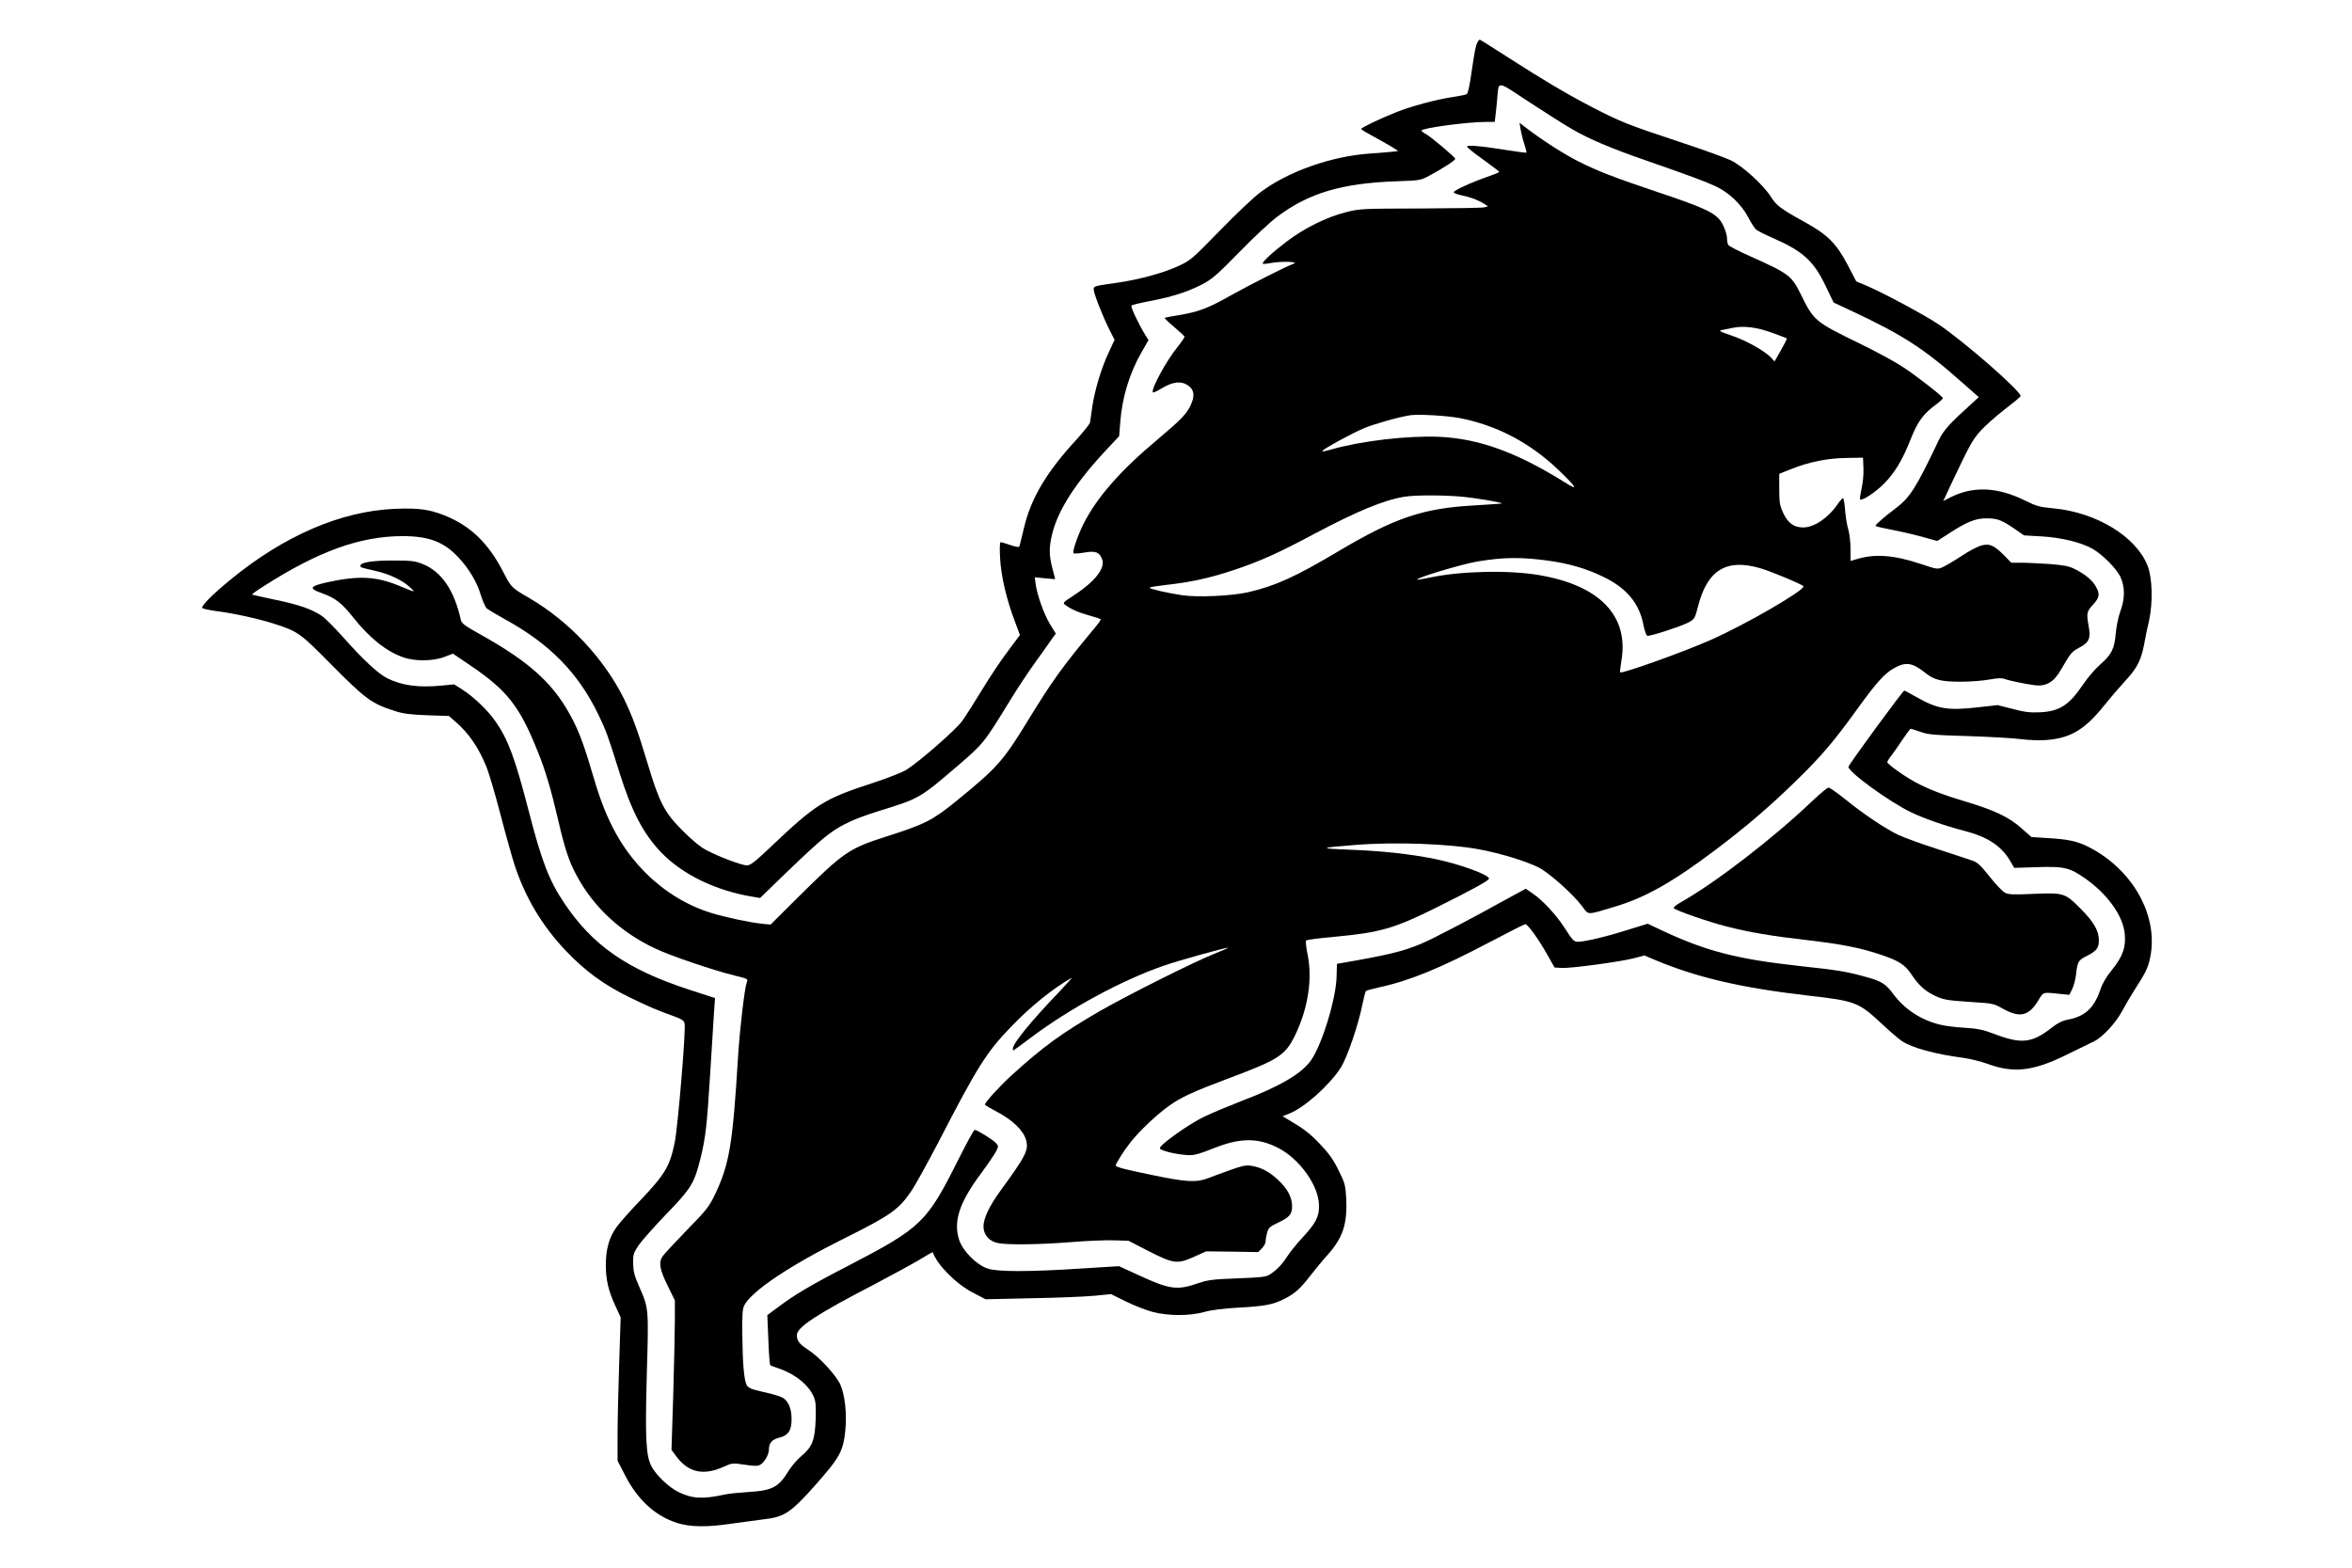
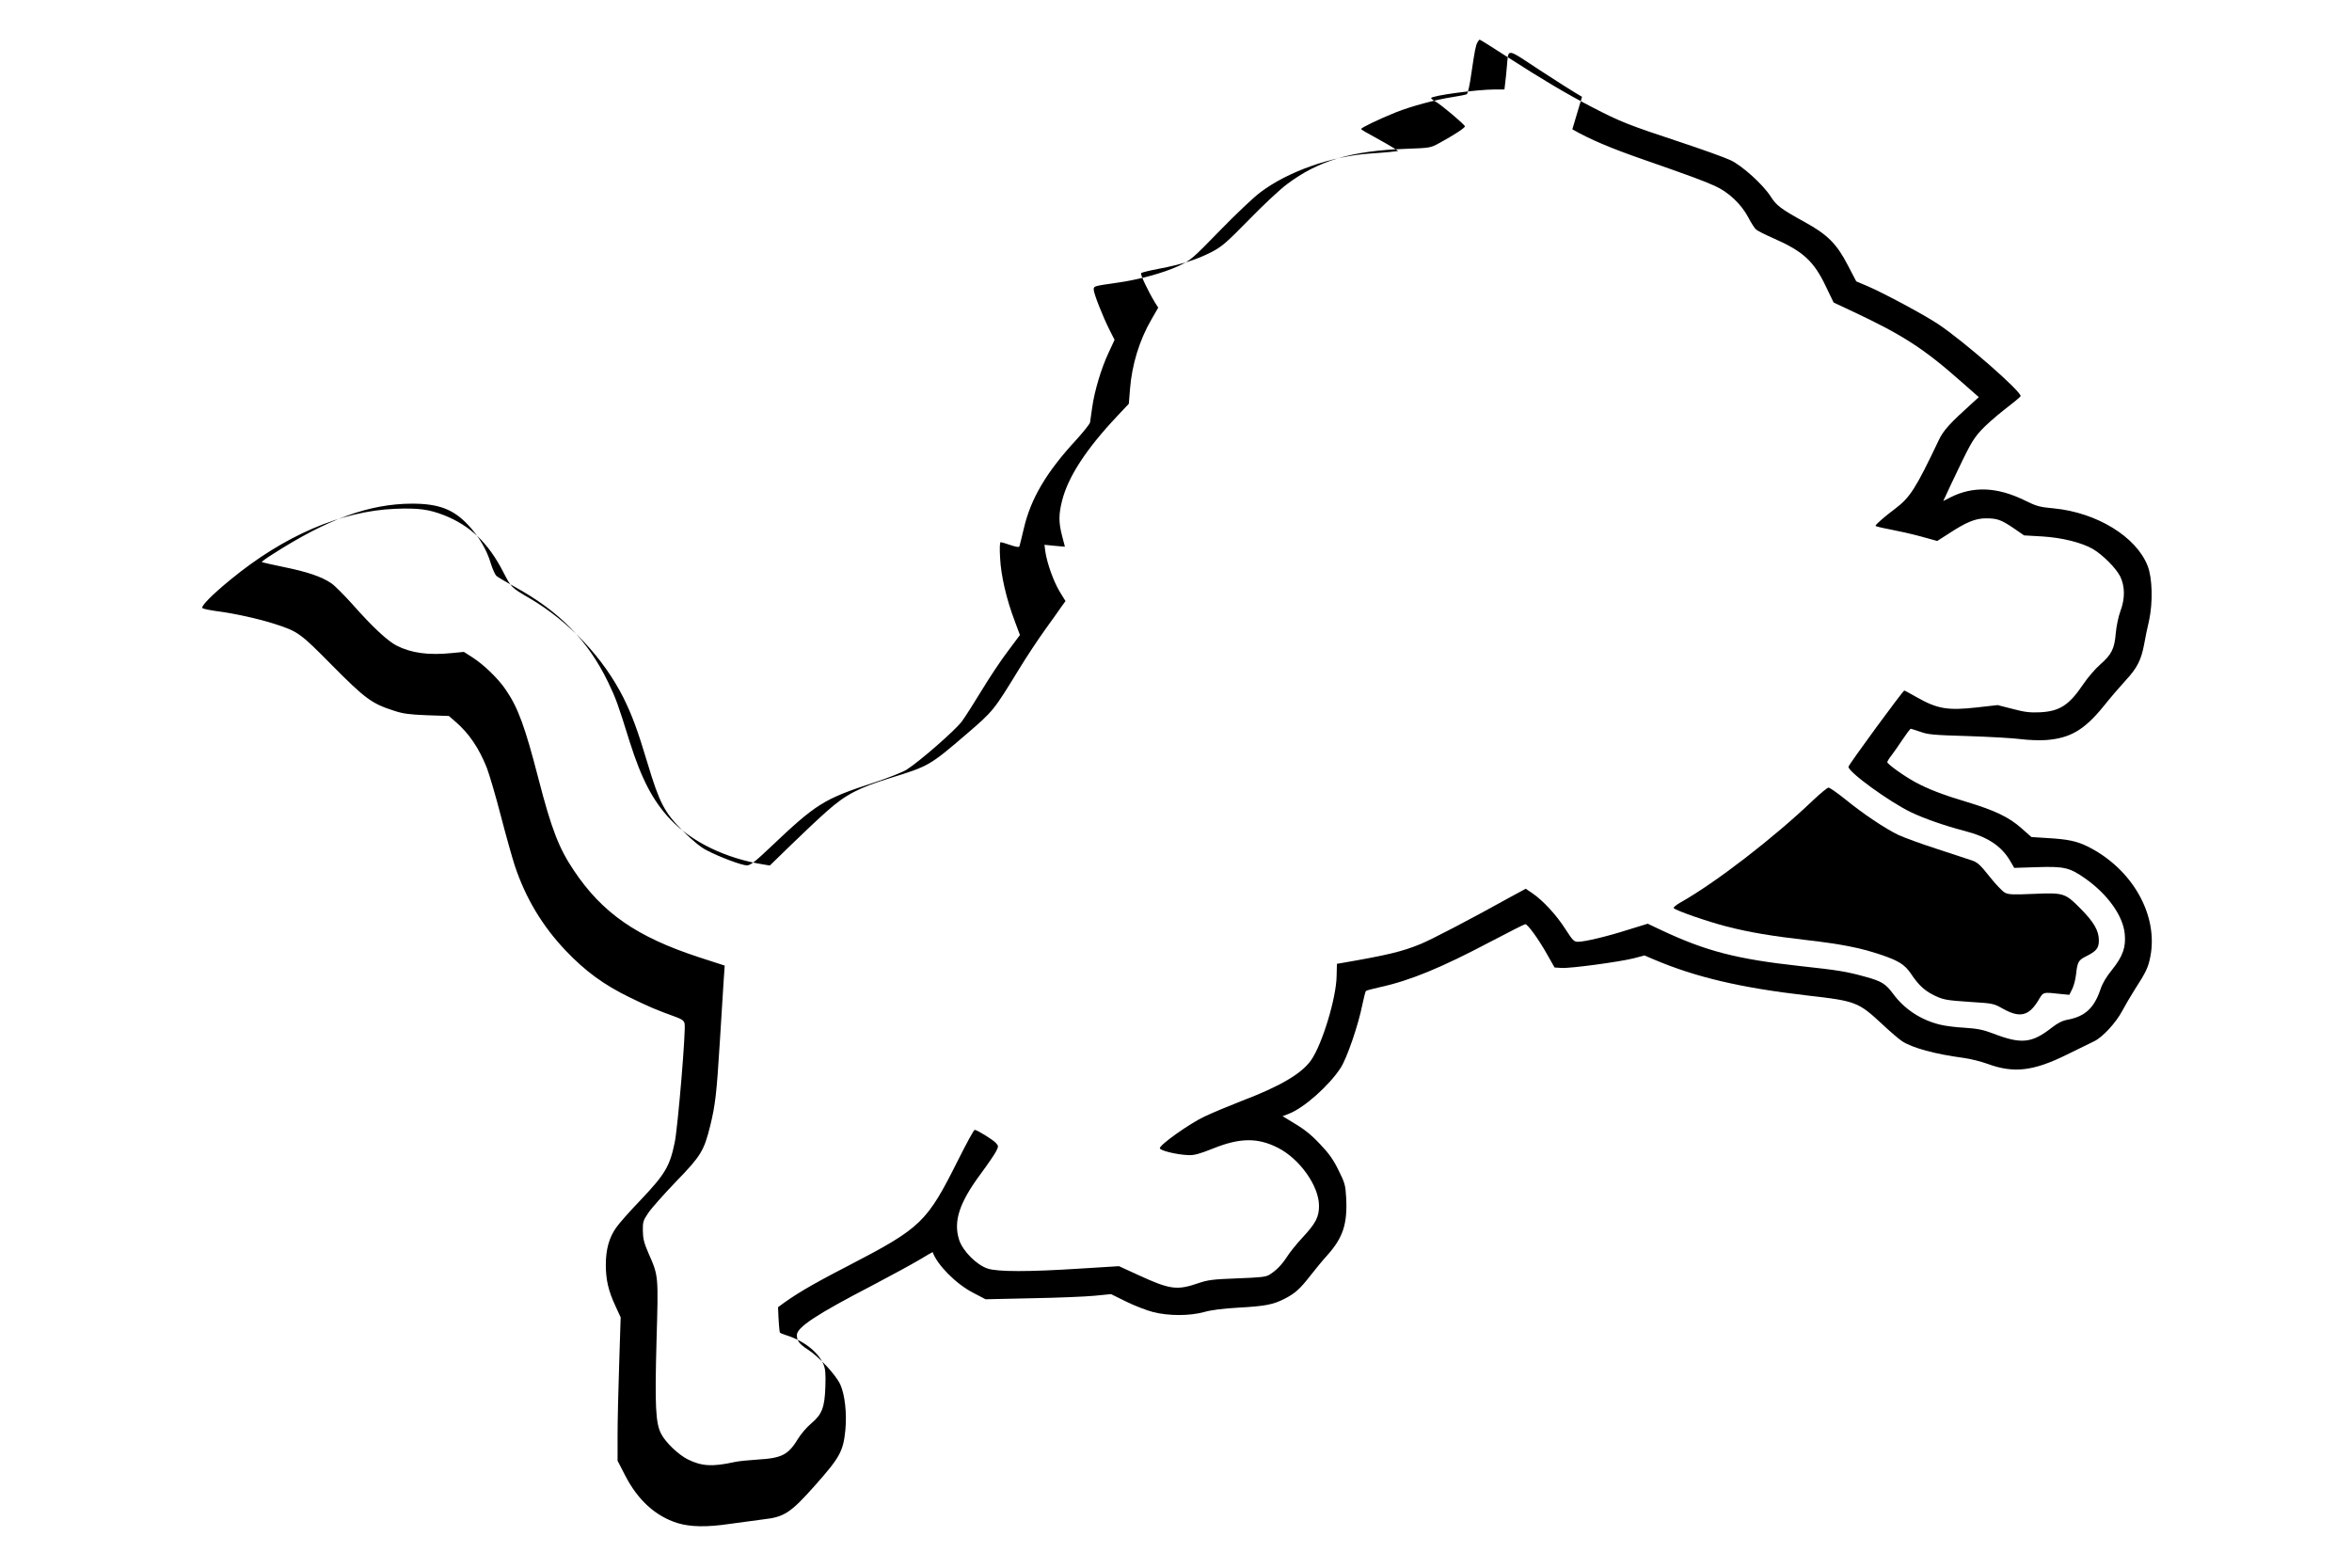
<svg xmlns="http://www.w3.org/2000/svg" version="1.0" width="1200pt" height="800pt" viewBox="0 0 1600 1067" preserveAspectRatio="xMidYMid meet">
  <g transform="translate(0,1067) scale(0.1,-0.1)" fill="#000000" stroke="none">
-     <path d="M10052 10383 c-13 -24 -19 -56 -42 -212 -10 -75 -24 -137 -31 -142 -7 -4 -49 -12 -93 -19 -115 -17 -286 -63 -391 -105 -118 -48 -235 -104 -235 -113 0 -4 42 -29 93 -56 50 -27 107 -60 126 -72 l33 -22 -53 -6 c-30 -3 -92 -8 -139 -11 -263 -18 -560 -123 -746 -264 -44 -32 -168 -150 -275 -260 -188 -193 -198 -202 -281 -241 -103 -48 -272 -94 -423 -115 -154 -22 -155 -22 -155 -46 0 -26 60 -179 107 -273 l35 -69 -40 -86 c-51 -108 -97 -264 -112 -372 -6 -46 -13 -93 -15 -105 -3 -11 -46 -65 -96 -120 -202 -219 -307 -398 -354 -599 -14 -60 -28 -115 -30 -122 -3 -9 -19 -7 -61 7 -31 11 -62 20 -67 20 -6 0 -8 -40 -4 -107 6 -121 43 -281 100 -431 l35 -94 -82 -110 c-46 -60 -125 -179 -177 -265 -52 -85 -113 -182 -137 -214 -45 -60 -286 -271 -376 -328 -27 -17 -126 -56 -220 -87 -344 -112 -393 -143 -709 -443 -102 -97 -134 -121 -157 -121 -34 0 -189 58 -274 103 -40 20 -96 66 -162 132 -125 125 -159 190 -240 460 -66 221 -106 329 -164 446 -137 272 -371 521 -640 678 -125 73 -123 72 -179 180 -101 196 -224 314 -401 384 -105 41 -175 50 -333 44 -367 -15 -756 -182 -1122 -483 -127 -104 -202 -181 -190 -193 6 -5 51 -14 100 -21 113 -14 285 -52 390 -86 161 -52 174 -61 395 -285 223 -225 268 -258 418 -306 63 -21 104 -26 225 -31 l149 -5 45 -39 c92 -79 160 -180 213 -313 17 -44 60 -190 95 -325 35 -135 78 -288 95 -340 74 -223 188 -412 346 -579 134 -141 261 -234 436 -319 131 -64 180 -85 321 -136 35 -13 49 -24 53 -42 10 -40 -45 -698 -67 -809 -33 -161 -65 -216 -227 -387 -77 -80 -154 -167 -172 -194 -48 -68 -70 -149 -70 -253 0 -102 18 -178 66 -281 l35 -76 -10 -314 c-6 -173 -11 -393 -11 -488 l0 -174 52 -101 c86 -167 206 -276 355 -323 88 -27 200 -29 355 -6 79 11 182 25 230 31 143 16 185 44 349 228 171 193 194 233 209 378 11 113 -3 242 -34 311 -30 66 -146 191 -223 240 -57 37 -73 59 -73 97 0 53 133 141 517 340 122 64 263 141 314 171 51 31 93 55 93 54 31 -87 159 -217 276 -277 l84 -44 316 7 c173 3 365 11 426 17 l112 11 103 -51 c57 -28 140 -60 183 -71 107 -27 247 -27 347 0 48 14 129 24 234 30 180 10 236 20 315 61 70 36 104 66 176 159 32 41 82 102 112 135 108 120 139 213 130 393 -5 86 -9 101 -52 187 -35 72 -65 114 -125 177 -71 75 -108 103 -221 170 l-35 21 44 17 c103 40 274 192 352 313 42 65 120 291 147 429 10 48 21 90 24 93 4 4 46 15 95 26 206 45 415 131 754 310 124 65 230 119 236 119 16 0 91 -103 148 -205 l51 -90 47 -3 c61 -4 400 42 493 66 l72 19 63 -27 c285 -121 591 -193 1041 -245 334 -38 350 -44 513 -195 54 -51 115 -103 135 -116 69 -46 227 -89 418 -114 46 -6 121 -25 165 -41 177 -65 310 -50 537 62 80 39 164 80 188 92 57 27 149 127 191 207 19 36 58 102 87 148 74 114 90 148 104 220 56 284 -123 599 -425 750 -75 37 -135 50 -274 58 l-110 7 -68 60 c-84 75 -181 121 -366 177 -165 49 -269 89 -357 137 -76 41 -190 123 -190 136 0 5 13 26 29 46 15 20 50 69 76 109 26 39 51 72 55 72 4 0 33 -10 66 -21 52 -19 93 -22 328 -29 148 -5 309 -14 358 -21 48 -6 123 -9 166 -6 166 12 262 68 393 229 47 59 116 139 152 178 76 82 104 136 124 240 7 41 23 118 35 169 26 122 22 287 -10 369 -77 199 -347 364 -639 392 -96 9 -116 14 -197 54 -187 92 -352 99 -506 21 l-49 -25 55 118 c127 268 143 297 200 361 32 35 104 99 161 143 56 43 106 84 110 91 15 24 -383 373 -562 492 -96 64 -369 210 -478 257 l-78 33 -57 109 c-76 147 -138 209 -296 296 -160 88 -190 111 -229 172 -52 82 -195 211 -274 248 -38 18 -194 74 -348 125 -348 115 -403 137 -590 234 -176 91 -342 190 -586 347 -97 63 -179 114 -182 114 -4 0 -10 -8 -15 -17z m645 -593 c118 -68 262 -129 481 -205 330 -115 415 -147 490 -181 93 -42 178 -123 226 -213 19 -37 43 -74 53 -83 10 -9 64 -36 121 -61 200 -88 273 -155 355 -328 l52 -108 130 -61 c341 -160 485 -253 741 -480 l117 -103 -44 -40 c-153 -138 -198 -187 -229 -254 -157 -330 -195 -389 -297 -466 -71 -53 -133 -107 -133 -116 0 -3 44 -14 98 -24 53 -10 148 -31 210 -48 l112 -31 78 50 c119 78 183 105 256 104 75 0 102 -10 189 -69 l68 -47 122 -7 c136 -8 271 -42 347 -86 67 -40 156 -129 185 -186 33 -68 34 -151 1 -238 -13 -36 -27 -101 -31 -149 -9 -106 -28 -144 -105 -212 -34 -29 -86 -90 -117 -136 -96 -142 -160 -183 -293 -190 -69 -3 -104 1 -187 23 l-102 26 -142 -16 c-199 -22 -269 -10 -411 71 -42 24 -79 44 -82 44 -9 0 -379 -504 -380 -519 -2 -35 280 -240 429 -311 94 -44 226 -90 360 -125 158 -41 249 -101 310 -202 l29 -50 157 5 c184 6 220 -3 326 -77 152 -107 257 -253 269 -377 9 -90 -13 -153 -86 -244 -40 -49 -67 -95 -80 -136 -42 -124 -104 -182 -221 -204 -38 -7 -69 -23 -109 -54 -136 -107 -208 -114 -398 -41 -71 27 -107 34 -197 40 -60 3 -137 13 -170 22 -128 32 -239 105 -316 210 -51 68 -78 85 -192 116 -124 34 -175 43 -442 72 -429 47 -637 101 -938 242 l-97 46 -133 -41 c-144 -46 -295 -82 -342 -82 -27 0 -36 10 -85 86 -61 96 -152 194 -223 243 l-47 32 -118 -64 c-270 -150 -522 -281 -597 -312 -126 -52 -227 -76 -540 -130 l-30 -5 -2 -82 c-2 -149 -97 -463 -173 -573 -64 -92 -209 -178 -475 -279 -82 -32 -195 -79 -250 -105 -104 -49 -305 -192 -305 -216 0 -16 115 -44 193 -47 42 -2 76 8 172 46 179 72 301 74 438 4 147 -74 279 -258 280 -393 1 -77 -21 -120 -113 -219 -39 -42 -86 -100 -104 -129 -36 -55 -72 -93 -120 -123 -23 -15 -60 -19 -220 -25 -166 -6 -200 -11 -262 -32 -147 -51 -194 -45 -411 55 l-131 60 -259 -16 c-355 -23 -567 -23 -635 0 -74 24 -168 118 -193 193 -42 127 0 255 148 454 48 65 95 134 104 153 16 32 15 35 -3 55 -20 22 -128 89 -144 89 -6 0 -55 -91 -111 -202 -215 -430 -251 -464 -749 -723 -256 -132 -365 -197 -478 -282 l-73 -54 7 -167 c3 -92 9 -170 13 -173 3 -4 24 -12 46 -19 117 -37 215 -114 250 -197 13 -30 16 -62 13 -153 -5 -142 -23 -188 -97 -250 -29 -24 -67 -69 -86 -99 -69 -114 -111 -136 -275 -146 -63 -4 -135 -11 -160 -17 -151 -33 -223 -29 -318 18 -63 31 -153 117 -182 175 -37 72 -43 188 -31 629 13 453 14 443 -55 600 -30 69 -37 98 -38 151 -1 60 2 71 36 121 20 31 105 126 188 213 171 176 192 211 234 380 35 142 44 219 66 575 11 173 23 360 26 416 l7 101 -176 57 c-424 139 -657 301 -851 591 -102 152 -152 282 -241 626 -91 352 -138 482 -223 605 -49 73 -149 170 -226 219 l-58 37 -82 -8 c-159 -16 -276 0 -376 51 -61 31 -166 129 -302 283 -56 62 -119 126 -142 141 -66 45 -163 78 -321 110 -81 17 -149 32 -152 34 -2 3 31 27 74 54 376 241 659 343 948 344 183 0 283 -39 383 -146 72 -77 127 -170 153 -260 12 -38 29 -77 39 -86 10 -9 65 -41 122 -73 308 -169 501 -367 638 -651 53 -111 64 -140 145 -400 82 -260 160 -408 279 -534 147 -154 377 -265 634 -306 l42 -7 143 139 c78 76 189 181 247 232 126 112 217 159 431 225 259 80 267 84 512 294 191 164 189 163 368 455 46 75 123 192 172 260 48 67 100 139 113 159 l26 36 -40 65 c-42 70 -85 192 -97 270 l-6 48 69 -7 70 -6 -19 73 c-24 92 -24 146 0 241 42 164 164 351 376 576 l78 83 8 100 c13 166 64 333 146 474 l46 80 -22 35 c-48 79 -102 193 -94 200 4 5 59 18 122 30 148 28 257 62 356 113 71 37 99 61 255 220 96 99 213 208 259 242 214 161 439 228 811 241 164 6 165 6 229 41 92 50 171 101 171 112 0 11 -161 147 -202 170 -16 9 -28 19 -28 22 0 17 314 59 434 59 l65 0 5 43 c3 23 8 71 11 107 13 134 -11 136 222 -17 113 -74 244 -157 290 -183z" />
-     <path d="M10345 9789 c4 -24 15 -69 25 -99 10 -30 17 -57 15 -59 -2 -2 -62 6 -132 17 -172 28 -273 37 -273 24 0 -5 49 -45 110 -88 60 -44 110 -81 110 -84 0 -3 -37 -18 -83 -34 -109 -38 -227 -92 -227 -105 0 -5 25 -15 56 -21 62 -13 114 -33 152 -58 l25 -16 -24 -7 c-13 -4 -209 -7 -435 -8 -404 -1 -413 -1 -510 -26 -130 -33 -280 -107 -401 -199 -100 -76 -171 -142 -162 -151 3 -3 31 0 62 6 69 12 187 8 147 -6 -47 -16 -305 -147 -435 -220 -147 -83 -213 -108 -346 -130 -50 -8 -94 -16 -96 -19 -2 -2 27 -30 64 -61 37 -32 69 -61 71 -66 2 -4 -20 -36 -48 -71 -75 -93 -178 -281 -168 -308 2 -5 28 7 59 26 76 46 133 53 179 22 43 -29 50 -68 22 -131 -27 -62 -67 -103 -226 -237 -255 -213 -416 -397 -506 -577 -42 -86 -77 -189 -67 -199 3 -3 36 -1 72 5 78 14 105 3 123 -47 21 -62 -52 -153 -199 -248 -68 -44 -71 -48 -53 -61 37 -28 93 -53 164 -72 40 -11 75 -23 78 -25 3 -3 -19 -34 -48 -68 -210 -252 -281 -350 -445 -618 -172 -281 -211 -325 -490 -552 -163 -132 -211 -157 -475 -241 -258 -83 -291 -106 -602 -414 l-187 -186 -60 6 c-86 9 -253 45 -346 74 -163 51 -314 143 -440 268 -164 163 -270 354 -354 640 -61 208 -93 299 -138 390 -125 251 -287 402 -642 600 -98 54 -122 72 -127 94 -45 203 -131 330 -260 382 -53 21 -74 24 -204 24 -141 0 -220 -13 -220 -36 0 -11 2 -12 100 -34 94 -21 184 -63 235 -110 44 -40 45 -40 -74 9 -155 64 -277 69 -486 23 -121 -27 -129 -42 -38 -74 92 -33 135 -66 212 -163 114 -143 224 -231 340 -273 79 -29 206 -28 283 2 l58 22 118 -80 c251 -170 335 -277 458 -584 53 -130 91 -259 139 -465 44 -192 75 -287 126 -380 115 -216 303 -390 538 -499 105 -50 396 -148 538 -183 91 -22 92 -22 82 -47 -15 -41 -47 -313 -59 -503 -36 -597 -59 -733 -156 -938 -41 -85 -57 -106 -193 -245 -81 -84 -155 -163 -164 -177 -29 -42 -21 -89 33 -199 l50 -102 0 -127 c0 -70 -5 -299 -11 -509 l-12 -381 31 -42 c82 -112 185 -136 324 -73 58 26 61 26 142 14 64 -10 89 -10 106 -1 29 16 60 69 60 106 0 43 22 67 71 79 61 15 84 50 83 128 0 68 -20 117 -57 142 -13 8 -55 22 -93 31 -38 9 -86 20 -106 26 -21 5 -43 18 -49 30 -18 34 -28 144 -30 335 -2 144 1 184 13 208 52 99 305 269 688 460 313 156 364 193 452 323 27 41 110 191 185 335 261 506 324 606 491 779 135 140 283 259 412 333 8 5 -30 -38 -85 -96 -191 -199 -315 -351 -315 -386 0 -7 1 -13 3 -13 2 0 56 40 120 88 265 199 612 387 900 488 96 34 419 124 442 124 5 0 -37 -19 -95 -42 -144 -58 -581 -277 -772 -386 -268 -155 -390 -244 -608 -442 -85 -78 -180 -183 -180 -198 0 -4 39 -27 85 -51 103 -54 178 -127 195 -191 18 -69 0 -105 -175 -345 -75 -103 -115 -188 -115 -242 0 -58 39 -102 100 -114 71 -13 283 -10 498 7 108 9 240 14 293 12 l96 -3 134 -69 c173 -88 197 -91 310 -41 l84 38 177 -2 177 -3 26 26 c14 14 25 35 25 48 0 13 5 39 10 59 9 31 19 41 68 64 84 39 102 60 102 114 0 61 -30 119 -95 180 -60 57 -120 88 -187 97 -34 5 -63 -2 -143 -31 -55 -20 -124 -45 -152 -56 -76 -28 -145 -24 -363 21 -197 40 -260 57 -260 67 0 14 56 102 101 159 62 78 177 187 261 247 84 60 162 96 418 192 330 124 374 153 440 288 89 183 120 386 85 553 -10 49 -14 89 -9 93 5 5 92 16 193 25 312 29 406 56 701 203 244 122 350 180 350 193 0 27 -207 101 -374 135 -168 33 -358 54 -581 62 -208 8 -200 13 44 32 269 22 644 8 845 -30 146 -27 326 -83 407 -125 74 -39 235 -184 295 -265 42 -58 28 -58 214 -2 211 62 399 168 693 390 208 157 362 289 546 468 174 170 256 266 419 492 128 177 182 237 246 274 83 47 126 40 218 -33 57 -46 108 -58 238 -58 65 0 153 7 195 15 55 10 83 11 103 4 32 -12 139 -34 207 -43 77 -9 128 21 176 104 68 117 74 124 124 151 68 35 81 64 66 144 -16 92 -15 101 29 149 46 50 49 75 17 128 -25 42 -69 78 -141 115 -40 20 -72 26 -170 34 -67 4 -153 9 -191 9 l-71 0 -49 50 c-70 71 -100 83 -159 66 -26 -8 -86 -40 -132 -71 -47 -31 -103 -64 -124 -74 -39 -17 -39 -17 -153 21 -181 60 -310 70 -432 33 l-45 -13 0 82 c0 46 -7 105 -15 132 -9 27 -18 86 -22 132 -3 45 -10 82 -14 82 -4 0 -21 -19 -38 -43 -63 -93 -159 -157 -233 -157 -63 0 -104 30 -136 98 -23 50 -27 69 -27 162 l0 105 83 33 c120 48 248 74 377 75 l110 2 3 -72 c2 -40 -4 -101 -13 -139 -8 -37 -13 -70 -10 -73 13 -12 103 47 161 105 75 75 128 164 184 306 46 117 85 171 171 234 27 20 49 40 47 45 -5 15 -180 151 -273 212 -49 33 -177 102 -283 154 -318 155 -320 157 -412 343 -62 125 -81 139 -352 260 -72 32 -135 65 -139 72 -5 7 -9 25 -9 39 0 42 -28 111 -58 142 -44 47 -132 85 -407 177 -304 102 -415 145 -546 211 -91 45 -246 144 -353 226 l-48 37 7 -45z m1709 -1383 c54 -19 100 -37 102 -39 3 -2 -15 -38 -39 -80 l-44 -77 -24 26 c-43 46 -170 117 -268 150 -74 25 -90 33 -71 37 14 3 48 10 75 15 79 16 162 6 269 -32z m-2127 -581 c253 -48 482 -168 676 -354 130 -125 139 -145 38 -81 -324 202 -581 295 -851 307 -215 9 -531 -28 -733 -86 -37 -11 -65 -16 -62 -11 10 16 200 120 283 155 72 30 238 77 317 89 54 8 248 -3 332 -19z m12 -535 c101 -9 284 -40 278 -47 -2 -1 -86 -7 -188 -13 -348 -19 -541 -84 -929 -315 -289 -172 -427 -234 -610 -276 -108 -25 -347 -36 -450 -20 -100 15 -220 43 -220 51 0 4 51 12 113 19 164 18 294 46 457 100 180 60 301 114 550 247 295 156 473 230 614 253 70 12 260 12 385 1z m594 -436 c140 -19 260 -54 373 -109 162 -78 248 -182 276 -334 7 -35 18 -65 25 -68 15 -6 219 60 275 88 45 23 49 28 70 111 63 248 193 328 422 261 77 -22 296 -114 296 -124 0 -31 -389 -257 -630 -364 -177 -79 -606 -233 -617 -221 -3 3 1 36 7 74 55 307 -143 516 -555 587 -205 36 -532 29 -742 -15 -48 -10 -89 -17 -91 -15 -12 11 304 106 413 124 175 29 296 30 478 5z" />
+     <path d="M10052 10383 c-13 -24 -19 -56 -42 -212 -10 -75 -24 -137 -31 -142 -7 -4 -49 -12 -93 -19 -115 -17 -286 -63 -391 -105 -118 -48 -235 -104 -235 -113 0 -4 42 -29 93 -56 50 -27 107 -60 126 -72 l33 -22 -53 -6 c-30 -3 -92 -8 -139 -11 -263 -18 -560 -123 -746 -264 -44 -32 -168 -150 -275 -260 -188 -193 -198 -202 -281 -241 -103 -48 -272 -94 -423 -115 -154 -22 -155 -22 -155 -46 0 -26 60 -179 107 -273 l35 -69 -40 -86 c-51 -108 -97 -264 -112 -372 -6 -46 -13 -93 -15 -105 -3 -11 -46 -65 -96 -120 -202 -219 -307 -398 -354 -599 -14 -60 -28 -115 -30 -122 -3 -9 -19 -7 -61 7 -31 11 -62 20 -67 20 -6 0 -8 -40 -4 -107 6 -121 43 -281 100 -431 l35 -94 -82 -110 c-46 -60 -125 -179 -177 -265 -52 -85 -113 -182 -137 -214 -45 -60 -286 -271 -376 -328 -27 -17 -126 -56 -220 -87 -344 -112 -393 -143 -709 -443 -102 -97 -134 -121 -157 -121 -34 0 -189 58 -274 103 -40 20 -96 66 -162 132 -125 125 -159 190 -240 460 -66 221 -106 329 -164 446 -137 272 -371 521 -640 678 -125 73 -123 72 -179 180 -101 196 -224 314 -401 384 -105 41 -175 50 -333 44 -367 -15 -756 -182 -1122 -483 -127 -104 -202 -181 -190 -193 6 -5 51 -14 100 -21 113 -14 285 -52 390 -86 161 -52 174 -61 395 -285 223 -225 268 -258 418 -306 63 -21 104 -26 225 -31 l149 -5 45 -39 c92 -79 160 -180 213 -313 17 -44 60 -190 95 -325 35 -135 78 -288 95 -340 74 -223 188 -412 346 -579 134 -141 261 -234 436 -319 131 -64 180 -85 321 -136 35 -13 49 -24 53 -42 10 -40 -45 -698 -67 -809 -33 -161 -65 -216 -227 -387 -77 -80 -154 -167 -172 -194 -48 -68 -70 -149 -70 -253 0 -102 18 -178 66 -281 l35 -76 -10 -314 c-6 -173 -11 -393 -11 -488 l0 -174 52 -101 c86 -167 206 -276 355 -323 88 -27 200 -29 355 -6 79 11 182 25 230 31 143 16 185 44 349 228 171 193 194 233 209 378 11 113 -3 242 -34 311 -30 66 -146 191 -223 240 -57 37 -73 59 -73 97 0 53 133 141 517 340 122 64 263 141 314 171 51 31 93 55 93 54 31 -87 159 -217 276 -277 l84 -44 316 7 c173 3 365 11 426 17 l112 11 103 -51 c57 -28 140 -60 183 -71 107 -27 247 -27 347 0 48 14 129 24 234 30 180 10 236 20 315 61 70 36 104 66 176 159 32 41 82 102 112 135 108 120 139 213 130 393 -5 86 -9 101 -52 187 -35 72 -65 114 -125 177 -71 75 -108 103 -221 170 l-35 21 44 17 c103 40 274 192 352 313 42 65 120 291 147 429 10 48 21 90 24 93 4 4 46 15 95 26 206 45 415 131 754 310 124 65 230 119 236 119 16 0 91 -103 148 -205 l51 -90 47 -3 c61 -4 400 42 493 66 l72 19 63 -27 c285 -121 591 -193 1041 -245 334 -38 350 -44 513 -195 54 -51 115 -103 135 -116 69 -46 227 -89 418 -114 46 -6 121 -25 165 -41 177 -65 310 -50 537 62 80 39 164 80 188 92 57 27 149 127 191 207 19 36 58 102 87 148 74 114 90 148 104 220 56 284 -123 599 -425 750 -75 37 -135 50 -274 58 l-110 7 -68 60 c-84 75 -181 121 -366 177 -165 49 -269 89 -357 137 -76 41 -190 123 -190 136 0 5 13 26 29 46 15 20 50 69 76 109 26 39 51 72 55 72 4 0 33 -10 66 -21 52 -19 93 -22 328 -29 148 -5 309 -14 358 -21 48 -6 123 -9 166 -6 166 12 262 68 393 229 47 59 116 139 152 178 76 82 104 136 124 240 7 41 23 118 35 169 26 122 22 287 -10 369 -77 199 -347 364 -639 392 -96 9 -116 14 -197 54 -187 92 -352 99 -506 21 l-49 -25 55 118 c127 268 143 297 200 361 32 35 104 99 161 143 56 43 106 84 110 91 15 24 -383 373 -562 492 -96 64 -369 210 -478 257 l-78 33 -57 109 c-76 147 -138 209 -296 296 -160 88 -190 111 -229 172 -52 82 -195 211 -274 248 -38 18 -194 74 -348 125 -348 115 -403 137 -590 234 -176 91 -342 190 -586 347 -97 63 -179 114 -182 114 -4 0 -10 -8 -15 -17z m645 -593 c118 -68 262 -129 481 -205 330 -115 415 -147 490 -181 93 -42 178 -123 226 -213 19 -37 43 -74 53 -83 10 -9 64 -36 121 -61 200 -88 273 -155 355 -328 l52 -108 130 -61 c341 -160 485 -253 741 -480 l117 -103 -44 -40 c-153 -138 -198 -187 -229 -254 -157 -330 -195 -389 -297 -466 -71 -53 -133 -107 -133 -116 0 -3 44 -14 98 -24 53 -10 148 -31 210 -48 l112 -31 78 50 c119 78 183 105 256 104 75 0 102 -10 189 -69 l68 -47 122 -7 c136 -8 271 -42 347 -86 67 -40 156 -129 185 -186 33 -68 34 -151 1 -238 -13 -36 -27 -101 -31 -149 -9 -106 -28 -144 -105 -212 -34 -29 -86 -90 -117 -136 -96 -142 -160 -183 -293 -190 -69 -3 -104 1 -187 23 l-102 26 -142 -16 c-199 -22 -269 -10 -411 71 -42 24 -79 44 -82 44 -9 0 -379 -504 -380 -519 -2 -35 280 -240 429 -311 94 -44 226 -90 360 -125 158 -41 249 -101 310 -202 l29 -50 157 5 c184 6 220 -3 326 -77 152 -107 257 -253 269 -377 9 -90 -13 -153 -86 -244 -40 -49 -67 -95 -80 -136 -42 -124 -104 -182 -221 -204 -38 -7 -69 -23 -109 -54 -136 -107 -208 -114 -398 -41 -71 27 -107 34 -197 40 -60 3 -137 13 -170 22 -128 32 -239 105 -316 210 -51 68 -78 85 -192 116 -124 34 -175 43 -442 72 -429 47 -637 101 -938 242 l-97 46 -133 -41 c-144 -46 -295 -82 -342 -82 -27 0 -36 10 -85 86 -61 96 -152 194 -223 243 l-47 32 -118 -64 c-270 -150 -522 -281 -597 -312 -126 -52 -227 -76 -540 -130 l-30 -5 -2 -82 c-2 -149 -97 -463 -173 -573 -64 -92 -209 -178 -475 -279 -82 -32 -195 -79 -250 -105 -104 -49 -305 -192 -305 -216 0 -16 115 -44 193 -47 42 -2 76 8 172 46 179 72 301 74 438 4 147 -74 279 -258 280 -393 1 -77 -21 -120 -113 -219 -39 -42 -86 -100 -104 -129 -36 -55 -72 -93 -120 -123 -23 -15 -60 -19 -220 -25 -166 -6 -200 -11 -262 -32 -147 -51 -194 -45 -411 55 l-131 60 -259 -16 c-355 -23 -567 -23 -635 0 -74 24 -168 118 -193 193 -42 127 0 255 148 454 48 65 95 134 104 153 16 32 15 35 -3 55 -20 22 -128 89 -144 89 -6 0 -55 -91 -111 -202 -215 -430 -251 -464 -749 -723 -256 -132 -365 -197 -478 -282 c3 -92 9 -170 13 -173 3 -4 24 -12 46 -19 117 -37 215 -114 250 -197 13 -30 16 -62 13 -153 -5 -142 -23 -188 -97 -250 -29 -24 -67 -69 -86 -99 -69 -114 -111 -136 -275 -146 -63 -4 -135 -11 -160 -17 -151 -33 -223 -29 -318 18 -63 31 -153 117 -182 175 -37 72 -43 188 -31 629 13 453 14 443 -55 600 -30 69 -37 98 -38 151 -1 60 2 71 36 121 20 31 105 126 188 213 171 176 192 211 234 380 35 142 44 219 66 575 11 173 23 360 26 416 l7 101 -176 57 c-424 139 -657 301 -851 591 -102 152 -152 282 -241 626 -91 352 -138 482 -223 605 -49 73 -149 170 -226 219 l-58 37 -82 -8 c-159 -16 -276 0 -376 51 -61 31 -166 129 -302 283 -56 62 -119 126 -142 141 -66 45 -163 78 -321 110 -81 17 -149 32 -152 34 -2 3 31 27 74 54 376 241 659 343 948 344 183 0 283 -39 383 -146 72 -77 127 -170 153 -260 12 -38 29 -77 39 -86 10 -9 65 -41 122 -73 308 -169 501 -367 638 -651 53 -111 64 -140 145 -400 82 -260 160 -408 279 -534 147 -154 377 -265 634 -306 l42 -7 143 139 c78 76 189 181 247 232 126 112 217 159 431 225 259 80 267 84 512 294 191 164 189 163 368 455 46 75 123 192 172 260 48 67 100 139 113 159 l26 36 -40 65 c-42 70 -85 192 -97 270 l-6 48 69 -7 70 -6 -19 73 c-24 92 -24 146 0 241 42 164 164 351 376 576 l78 83 8 100 c13 166 64 333 146 474 l46 80 -22 35 c-48 79 -102 193 -94 200 4 5 59 18 122 30 148 28 257 62 356 113 71 37 99 61 255 220 96 99 213 208 259 242 214 161 439 228 811 241 164 6 165 6 229 41 92 50 171 101 171 112 0 11 -161 147 -202 170 -16 9 -28 19 -28 22 0 17 314 59 434 59 l65 0 5 43 c3 23 8 71 11 107 13 134 -11 136 222 -17 113 -74 244 -157 290 -183z" />
    <path d="M12335 5223 c-270 -258 -664 -561 -898 -693 -32 -18 -55 -36 -50 -41 18 -18 229 -91 360 -125 157 -40 305 -65 558 -94 223 -26 350 -51 485 -96 126 -42 168 -68 211 -131 50 -75 89 -112 149 -143 70 -35 85 -38 263 -50 144 -9 151 -10 213 -45 116 -65 177 -51 242 56 36 60 27 57 159 43 l52 -5 19 38 c11 21 23 67 27 103 9 83 16 95 68 121 70 35 87 56 87 108 0 66 -33 124 -124 216 -106 107 -114 110 -322 101 -138 -6 -167 -5 -193 8 -17 9 -64 58 -105 110 -61 77 -82 97 -118 109 -24 8 -130 43 -237 78 -106 34 -226 78 -265 96 -93 45 -239 143 -362 243 -55 44 -106 80 -114 79 -8 0 -55 -39 -105 -86z" />
  </g>
</svg>